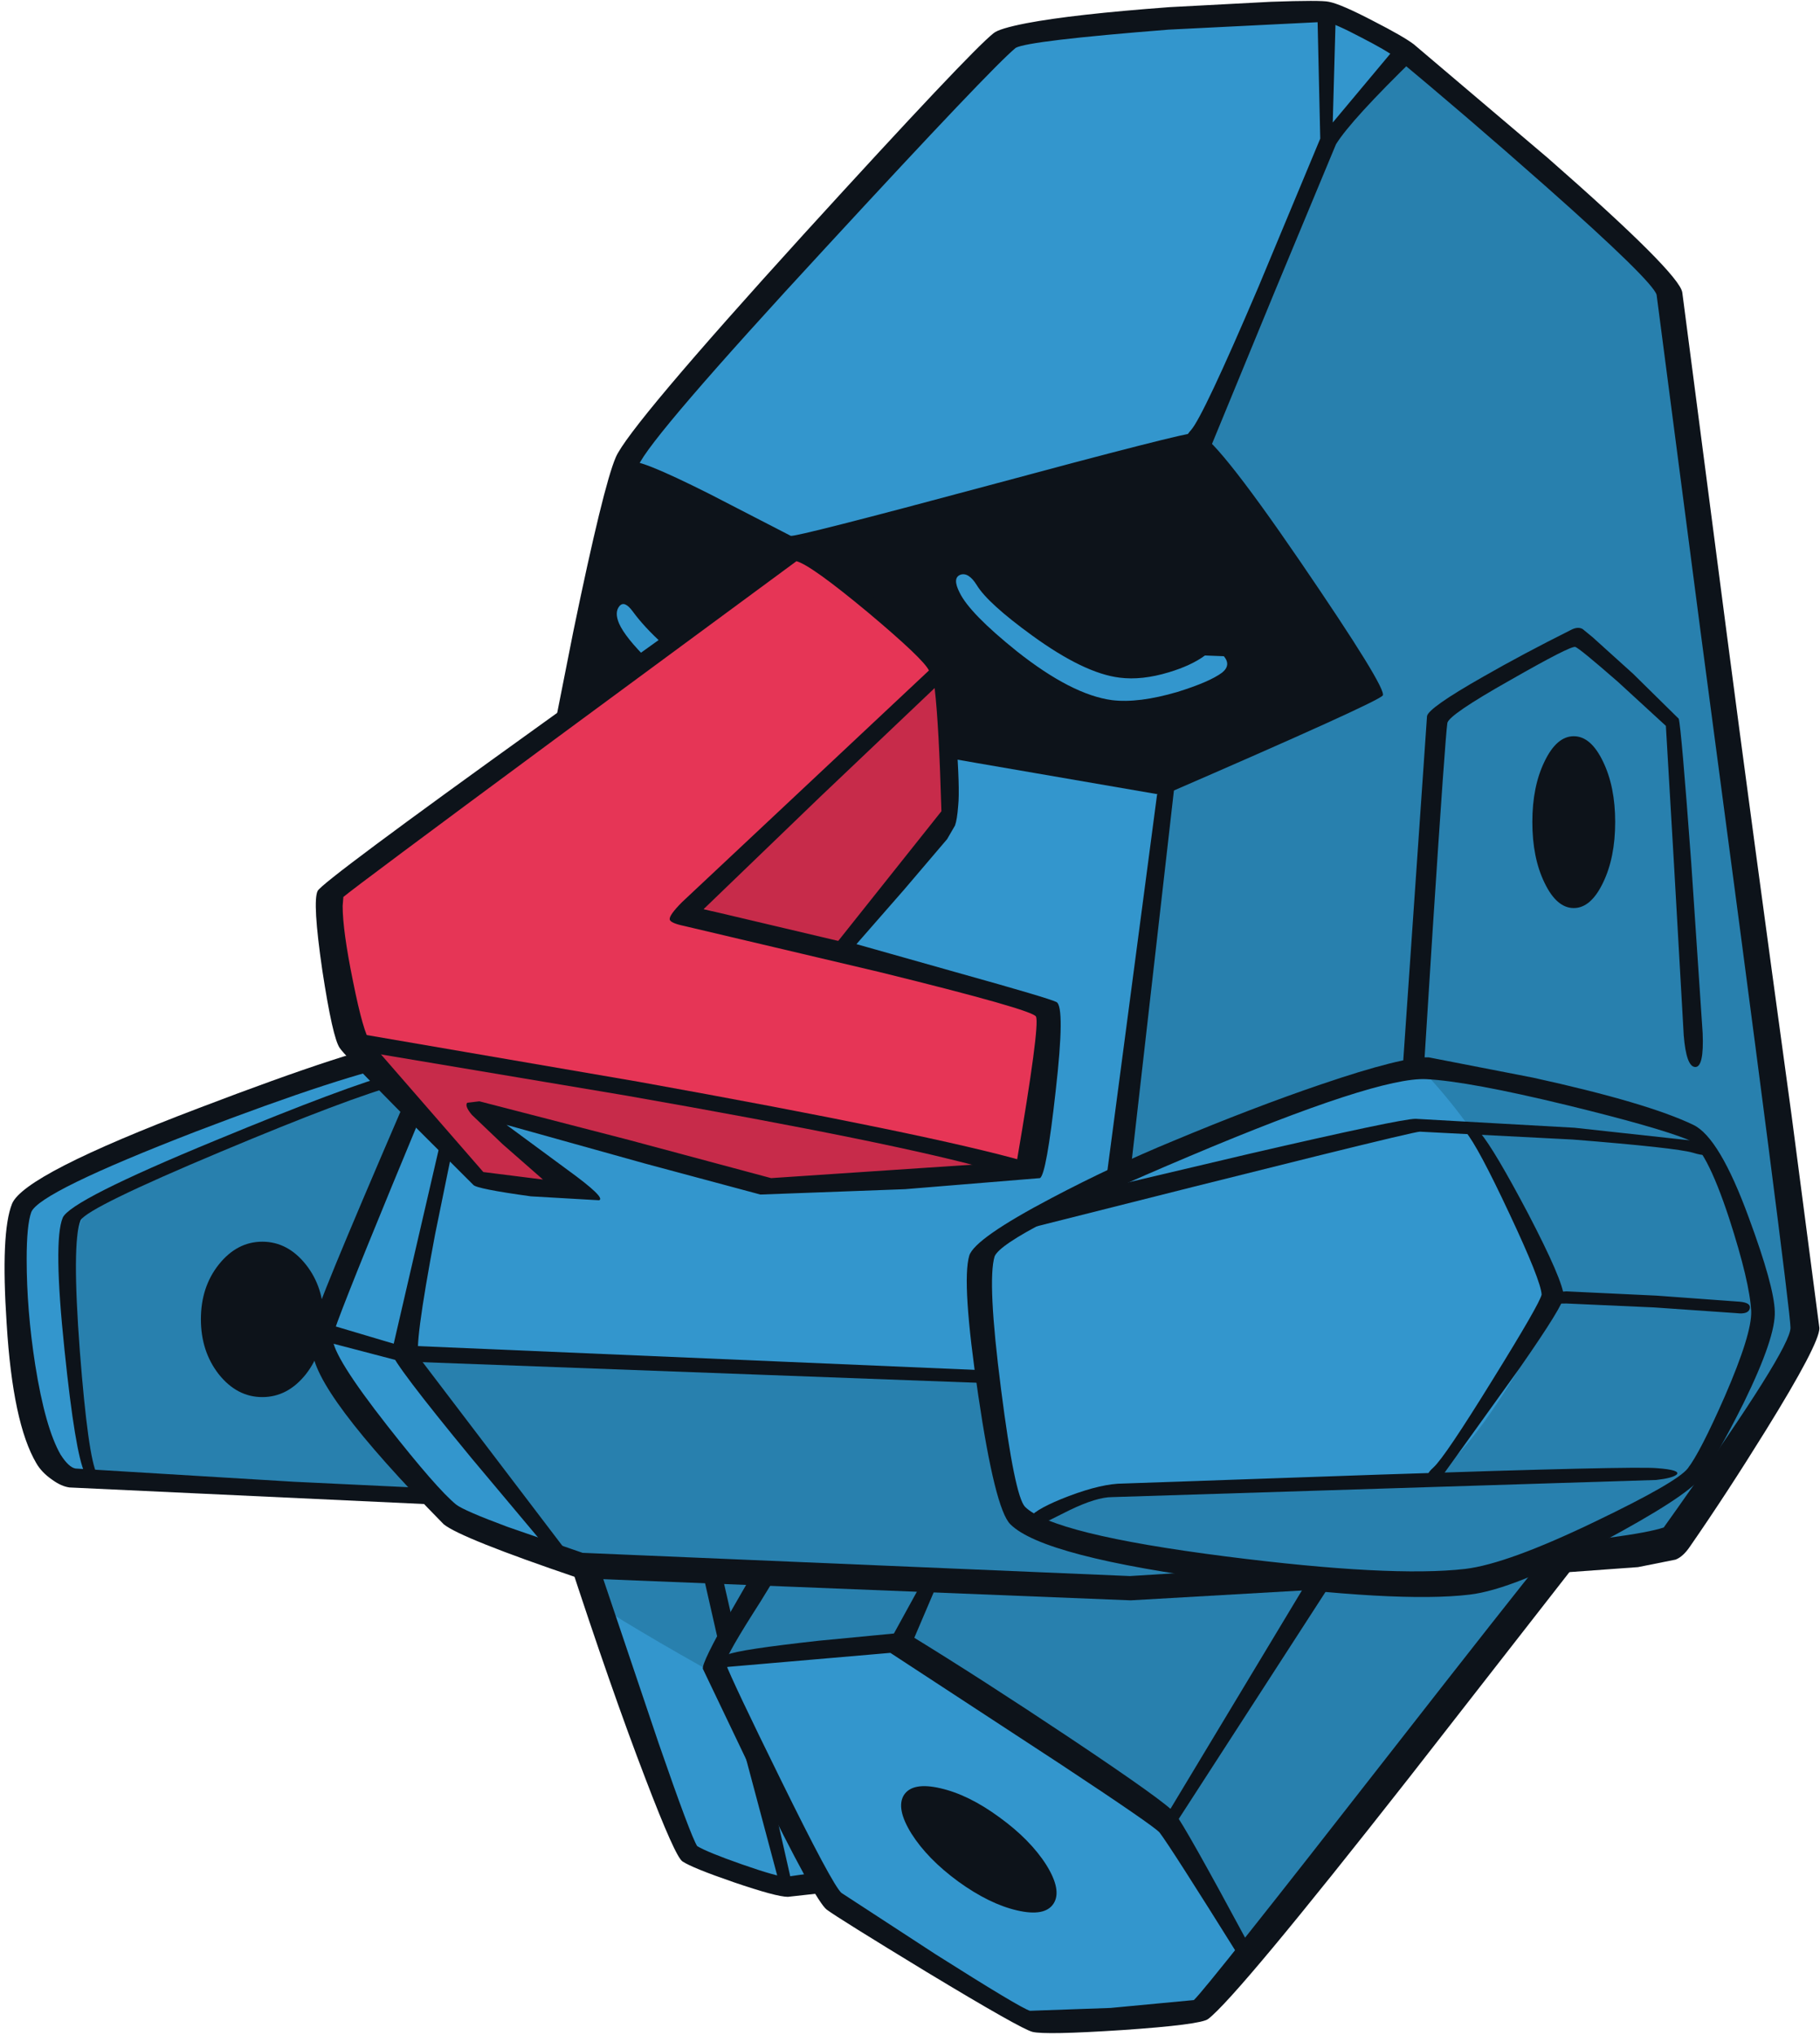
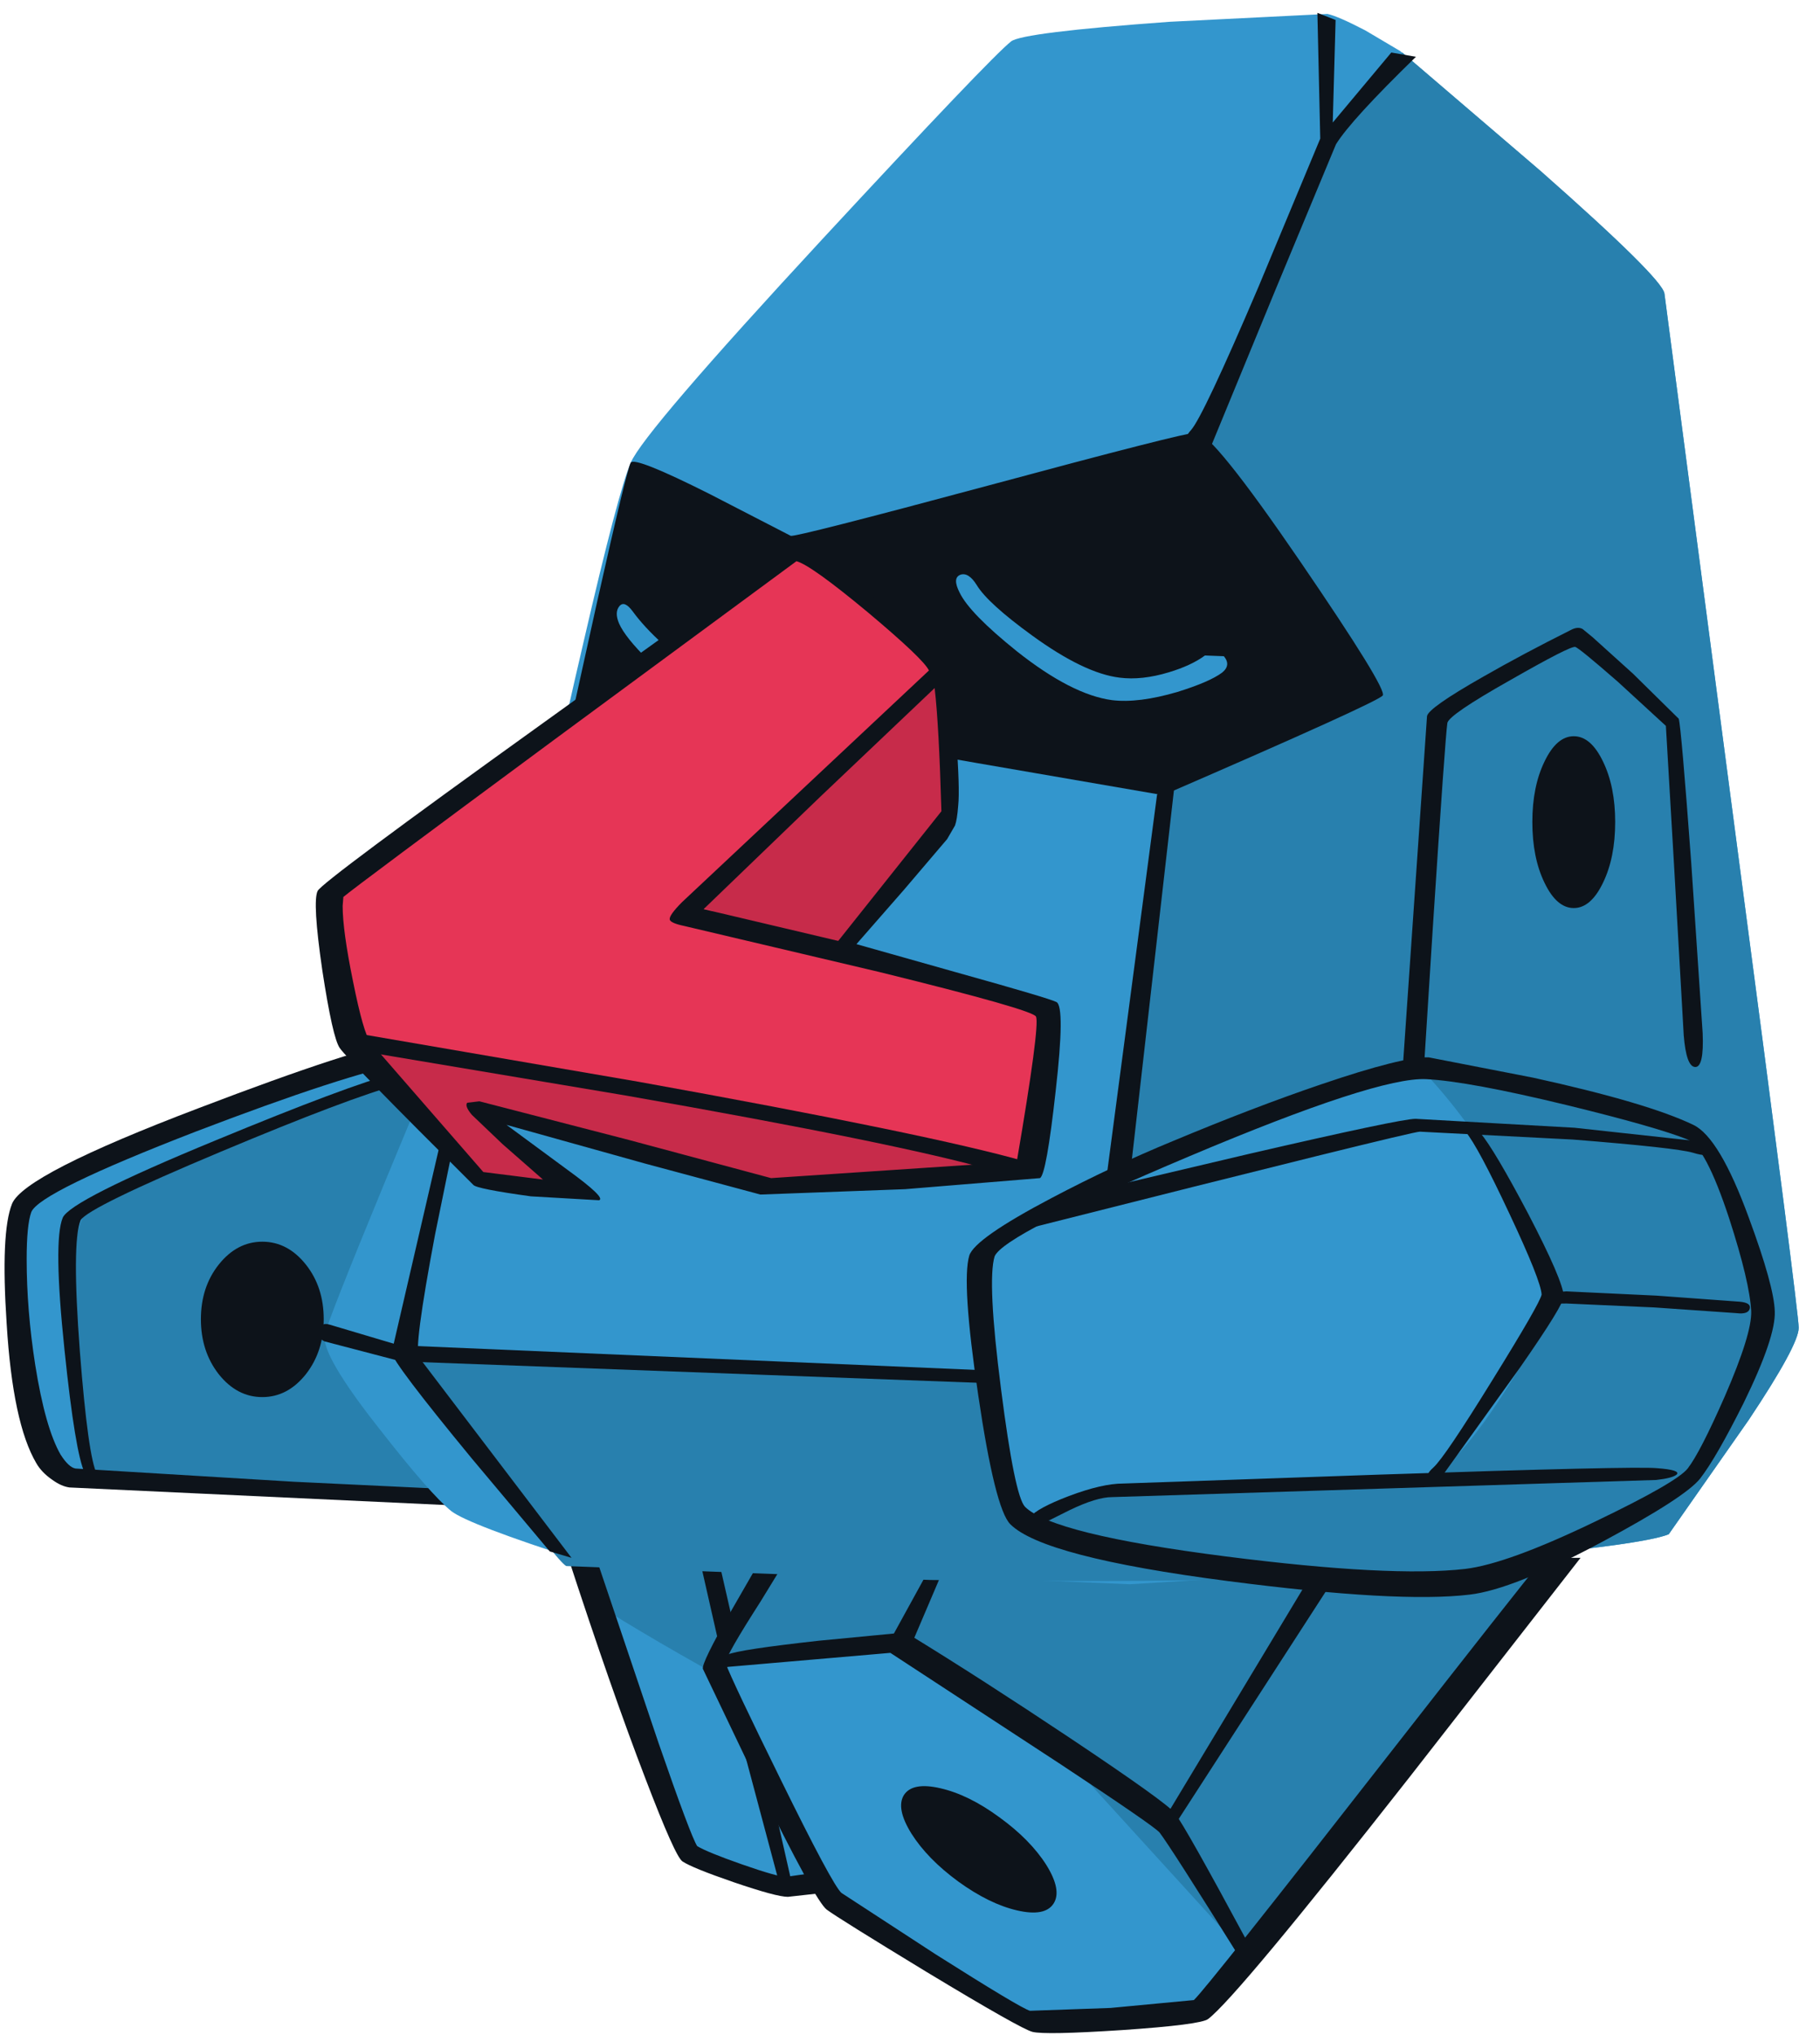
<svg xmlns="http://www.w3.org/2000/svg" version="1.1" width="255px" height="285px" viewBox="-0.6 -0.15 254.7 284.85">
  <g>
    <path fill="#3396cd" d="M2.9 189.35 Q0.8 173.8 2.7 169.1 4.05 165.65 27.8 156.7 50.2 148.2 57.1 147.3 L75.5 210.05 9.75 206.5 Q5.15 205.9 2.9 189.35" />
    <path fill="#2880ae" d="M9.85 185.65 Q9.1 172.35 11.25 169.75 17.1 165.3 32.55 159.2 48.8 152.7 60.25 150.7 L75.5 210.05 12.35 206.95 Q10.5 196.1 9.85 185.65" />
    <path fill="#3396cd" d="M109.4 263.65 Q107.95 263.65 102.6 261.75 97.5 259.9 96.25 259.1 94.7 258.1 80.55 214.6 L137.2 216.65 127.6 260.6 109.4 263.65" />
    <path fill="#2880ae" d="M106.8 238.15 Q93.85 231.25 84.05 225.15 L80.55 214.6 137.2 216.65 129.9 250.05 106.8 238.15" />
    <path fill="#3396cd" d="M99.75 232.8 Q99.45 231.95 103.5 225.6 L108.35 217.65 164.0 216.55 Q219.35 215.7 218.1 216.65 217.15 217.35 192.35 249.15 167.8 280.6 167.0 280.85 L155.35 282.0 143.25 282.35 Q141.9 282.0 129.85 274.4 L116.45 265.65 Q115.15 264.7 107.55 249.25 100.4 234.75 99.75 232.8" />
-     <path fill="#2880ae" d="M145.45 242.4 Q129.8 231.85 125.4 229.45 L112.9 230.6 99.4 232.05 108.35 217.65 164.0 216.55 Q219.35 215.7 218.1 216.65 217.4 217.15 201.2 238.75 L174.35 274.1 Q173.55 272.8 169.45 264.6 166.3 258.4 163.5 255.05 L145.45 242.4" />
+     <path fill="#2880ae" d="M145.45 242.4 Q129.8 231.85 125.4 229.45 L112.9 230.6 99.4 232.05 108.35 217.65 164.0 216.55 Q219.35 215.7 218.1 216.65 217.4 217.15 201.2 238.75 L174.35 274.1 L145.45 242.4" />
    <path fill="#0d131a" d="M26.7 158.25 Q4.85 166.7 3.7 169.5 3.05 171.3 3.05 176.1 3.05 183.2 4.25 190.9 5.65 199.7 7.8 203.45 8.95 205.25 9.9 205.4 L40.45 207.25 74.0 208.85 56.3 148.6 Q47.75 150.2 26.7 158.25 M56.0 145.55 L57.9 146.05 77.0 211.25 75.45 211.15 9.05 208.05 Q7.9 207.9 6.6 206.95 5.15 205.95 4.4 204.65 1.1 199.05 0.25 185.15 -0.6 172.35 1.0 168.35 2.65 164.25 27.15 154.95 49.55 146.4 56.0 145.55" />
    <path fill="#0d131a" d="M8.1 170.3 Q9.15 167.85 29.55 159.45 48.05 151.8 54.55 150.1 L55.0 151.7 Q48.25 153.5 30.25 161.05 11.65 168.85 10.6 170.65 9.35 173.75 10.5 189.0 11.65 203.8 12.9 206.2 L11.2 206.05 Q9.85 203.3 8.35 188.8 6.75 173.55 8.1 170.3" />
    <path fill="#0d131a" d="M83.2 219.1 L91.55 243.85 Q96.05 256.85 96.95 258.25 98.35 259.1 103.2 260.8 108.2 262.55 109.4 262.55 L113.25 262.0 113.9 263.4 114.6 264.8 109.65 265.35 Q108.05 265.35 102.05 263.3 96.25 261.3 94.9 260.4 93.9 259.8 89.7 248.8 84.95 236.45 78.8 217.6 81.55 218.75 83.2 219.1" />
    <path fill="#0d131a" d="M102.45 241.0 L104.9 246.3 107.5 251.55 110.2 263.45 108.55 263.85 102.45 241.0" />
    <path fill="#0d131a" d="M99.55 216.45 L102.0 227.15 99.95 229.8 97.2 217.7 99.55 216.45" />
    <path fill="#0d131a" d="M36.05 173.65 Q39.6 173.65 42.15 176.85 44.65 180.0 44.65 184.5 44.65 189.0 42.15 192.2 39.6 195.4 36.05 195.4 32.5 195.4 29.95 192.2 27.45 189.0 27.45 184.5 27.45 180.0 29.95 176.85 32.5 173.65 36.05 173.65" />
    <path fill="#0d131a" d="M215.9 217.4 L215.5 217.9 166.65 217.65 173.0 217.55 Q208.4 217.0 215.9 217.4 M109.05 218.75 L105.8 224.05 Q101.05 231.45 100.9 232.6 101.9 235.25 108.65 248.95 115.9 263.7 117.15 264.8 L130.35 273.4 Q142.2 280.9 143.55 281.3 L154.85 280.9 166.5 279.8 Q168.2 278.25 194.15 245.0 211.1 223.3 215.5 217.9 L220.65 217.9 196.7 248.6 Q172.6 279.3 168.5 282.45 167.45 283.25 156.45 284.0 145.7 284.7 143.9 284.25 142.3 283.85 129.05 275.85 116.8 268.4 115.1 267.15 113.5 265.95 105.5 249.65 L97.75 233.45 Q97.5 232.7 101.75 225.25 L106.3 217.35 166.65 217.65 Q139.8 218.05 109.05 218.75" />
    <path fill="#0d131a" d="M124.95 228.45 L125.25 228.4 126.8 228.75 Q136.6 234.75 149.2 243.15 162.75 252.2 163.85 253.65 165.4 255.7 173.8 271.3 L172.95 273.9 Q163.2 258.3 161.7 256.35 160.95 255.45 147.85 246.8 L124.0 231.2 101.4 233.15 Q99.15 233.5 99.2 232.9 99.25 232.4 101.2 231.45 102.7 230.75 114.0 229.5 L124.95 228.45" />
    <path fill="#0d131a" d="M184.5 217.7 L187.7 218.4 163.7 255.5 162.25 254.65 184.5 217.7" />
    <path fill="#0d131a" d="M124.3 228.85 L130.4 217.75 131.85 218.55 127.05 229.8 124.3 228.85" />
    <path fill="#0d131a" d="M146.85 266.3 Q145.65 268.15 141.75 267.25 137.85 266.35 133.5 263.2 129.2 260.05 126.95 256.5 124.75 252.95 125.9 251.1 127.1 249.25 131.0 250.15 134.95 251.05 139.25 254.2 143.6 257.35 145.85 260.9 148.05 264.45 146.85 266.3" />
    <path fill="#3396cd" d="M213.75 22.7 Q232.1 38.75 232.4 40.95 L242.65 118.9 Q251.2 183.55 251.2 185.7 251.2 188.1 244.2 198.6 L233.0 214.6 Q226.0 217.4 157.55 221.6 L80.7 218.3 Q64.85 213.2 62.5 211.35 59.55 208.95 52.45 199.85 44.2 189.4 44.8 186.65 45.75 182.45 76.5 109.8 78.6 100.15 81.05 89.65 85.9 68.65 87.65 64.6 89.45 60.35 114.45 33.35 137.95 8.0 140.9 5.65 142.45 4.4 163.1 2.9 L185.2 1.8 Q186.65 2.1 190.5 4.1 L195.4 7.0 213.75 22.7" />
    <path fill="#2880ae" d="M215.15 23.85 Q232.15 38.85 232.4 40.95 L242.65 118.9 Q251.2 183.55 251.2 185.7 251.2 188.1 244.2 198.6 L233.0 214.6 Q227.55 216.8 182.3 220.0 176.85 221.55 129.6 221.0 L78.6 219.05 Q77.3 218.25 68.5 206.25 L56.1 189.2 103.2 191.25 150.5 193.1 Q154.45 177.3 158.4 147.25 162.1 118.8 162.45 104.35 162.2 90.75 162.5 84.35 163.0 73.5 167.2 62.75 171.85 50.25 175.05 42.25 180.95 27.7 186.05 19.35 188.25 15.8 190.85 12.7 L195.7 7.2 215.15 23.85" />
    <path fill="#3396cd" d="M86.0 87.1 L88.95 85.5 Q91.0 89.15 93.1 91.05 95.25 93.0 98.25 93.9 L97.3 97.1 Q93.65 96.05 91.0 93.7 88.35 91.35 86.0 87.1" />
    <path fill="#3396cd" d="M168.05 91.6 L170.45 94.0 Q164.7 99.75 156.15 98.6 149.8 97.8 143.6 93.45 137.4 89.1 133.7 82.8 L136.6 81.1 Q139.85 86.65 145.45 90.6 151.05 94.6 156.6 95.3 163.5 96.2 168.05 91.6" />
-     <path fill="#0d131a" d="M231.3 41.1 Q230.65 39.1 215.8 25.95 204.2 15.7 194.7 7.85 193.45 6.9 189.95 5.1 186.25 3.15 185.0 2.9 L162.95 4.0 Q143.35 5.55 141.55 6.55 138.15 9.35 115.0 34.45 90.4 61.05 88.7 65.05 86.0 71.4 77.6 110.0 L77.5 110.2 Q46.75 183.05 45.9 186.9 L45.9 187.15 Q45.9 189.65 53.55 199.4 60.5 208.25 63.2 210.45 64.3 211.3 70.35 213.55 L80.9 217.2 157.55 220.45 Q224.35 216.35 232.3 213.65 L234.15 211.05 Q250.05 188.65 250.05 185.7 250.05 182.75 237.45 88.2 L231.3 41.1 M216.05 21.95 Q234.55 38.15 234.9 40.8 L241.15 88.75 Q244.4 113.65 250.2 155.95 L254.1 185.75 Q254.1 187.95 246.6 200.05 241.05 209.0 235.95 216.35 235.0 217.75 233.95 218.15 L228.7 219.2 191.55 221.9 157.65 223.85 80.35 220.75 Q63.85 215.15 61.45 213.2 43.05 194.5 43.05 188.6 L43.8 183.4 Q44.4 180.8 59.35 146.3 L75.4 109.45 79.6 88.25 Q83.8 67.9 85.55 63.85 87.4 59.55 111.9 32.6 135.15 7.1 138.45 4.5 139.2 3.85 143.05 3.1 149.6 1.85 163.1 0.85 L177.3 0.1 Q184.35 -0.15 185.4 0.1 187.05 0.4 191.65 2.8 195.85 4.95 197.3 6.05 L216.05 21.95" />
    <path fill="#0d131a" d="M166.85 60.4 Q169.05 60.4 181.4 78.45 193.6 96.3 192.95 97.2 192.2 98.15 162.2 111.15 L136.1 106.65 108.65 101.85 Q107.45 101.55 93.0 102.15 L78.8 102.8 82.9 84.25 Q87.1 65.5 87.65 64.6 88.25 63.75 98.7 69.0 L110.05 74.85 Q110.75 75.05 137.75 67.8 165.2 60.4 166.85 60.4" />
    <path fill="#0d131a" d="M197.6 7.8 Q188.5 16.65 186.4 20.05 L177.85 40.6 168.5 63.3 Q167.5 66.05 165.95 64.0 164.4 61.9 166.1 60.05 167.8 58.15 175.55 40.0 L184.2 19.25 183.8 1.65 186.35 2.65 185.95 17.0 194.15 7.2 197.6 7.8" />
    <path fill="#0d131a" d="M157.7 163.2 L154.2 165.15 161.35 111.05 163.85 109.25 157.7 163.2" />
    <path fill="#0d131a" d="M54.25 188.8 L61.7 156.65 63.5 156.7 60.25 172.6 Q57.2 188.75 58.0 189.85 L79.35 217.9 76.3 217.0 65.35 203.95 Q54.35 190.6 54.15 189.15 53.95 187.75 54.1 188.15 L54.25 188.8" />
    <path fill="#0d131a" d="M44.75 187.6 Q43.85 187.2 44.05 186.05 44.25 184.9 45.45 185.25 L55.2 188.15 152.45 192.3 152.4 194.0 55.45 190.4 44.75 187.6" />
    <path fill="#3396cd" d="M86.0 87.1 Q85.35 85.55 86.05 84.7 86.75 83.85 87.9 85.4 89.5 87.6 92.15 90.0 95.6 93.1 98.25 93.9 L97.3 97.1 Q94.1 96.15 90.15 92.3 86.85 89.05 86.0 87.1" />
    <path fill="#3396cd" d="M163.0 93.95 Q166.15 93.0 168.05 91.6 L170.7 91.7 Q171.75 92.95 170.45 94.0 168.7 95.3 164.2 96.7 158.75 98.3 155.05 97.85 149.4 97.1 141.7 91.0 135.1 85.7 133.7 82.8 132.65 80.75 133.8 80.3 134.95 79.9 136.1 81.75 137.65 84.3 143.85 88.8 151.15 94.1 156.1 94.7 159.2 95.1 163.0 93.95" />
    <path fill="#0d131a" d="M219.25 88.05 Q220.25 87.5 220.95 87.9 L222.35 89.05 228.0 94.15 234.4 100.45 Q234.75 101.65 236.15 120.6 L237.75 144.45 Q237.95 149.25 236.7 149.2 235.45 149.15 235.1 144.75 L233.75 121.05 232.6 101.45 225.9 95.3 Q220.4 90.5 219.9 90.4 219.2 90.25 210.8 95.05 202.2 99.9 202.0 101.05 201.7 103.05 199.95 129.9 L198.25 156.75 195.25 156.6 199.15 100.1 Q199.3 98.95 207.05 94.55 212.55 91.4 219.25 88.05" />
    <path fill="#e63556" d="M110.5 77.3 Q111.65 76.5 120.9 84.25 130.05 91.95 130.85 93.9 131.8 96.25 132.3 113.8 L117.35 132.55 145.55 141.25 142.7 163.55 107.2 165.9 66.15 155.1 78.7 166.5 66.45 164.95 50.35 146.45 Q48.9 144.65 47.2 135.2 45.5 125.7 46.55 124.65 47.45 123.75 76.6 102.25 L110.5 77.3" />
    <path fill="#c72b4a" d="M130.85 93.8 L130.85 93.9 Q131.8 96.25 132.35 115.1 L117.6 132.15 Q112.9 131.75 106.95 129.85 L95.95 126.35 112.65 110.9 130.85 93.8" />
    <path fill="#c72b4a" d="M66.15 155.1 L78.7 166.5 66.45 164.95 49.6 145.45 96.05 154.35 142.7 163.55 107.2 165.9 66.15 155.1" />
    <path fill="#3396cd" d="M165.45 160.65 Q192.35 149.45 199.1 149.8 205.2 150.1 219.15 153.5 231.7 156.55 236.05 158.3 239.15 159.55 242.6 170.15 245.5 179.2 245.65 183.35 245.8 186.8 241.85 195.75 238.4 203.7 236.55 206.1 234.8 208.25 223.3 213.8 210.8 219.8 204.65 220.55 194.45 221.75 171.2 218.9 146.3 215.8 142.05 211.55 140.25 209.75 138.35 194.35 136.45 178.95 137.5 175.35 138.6 171.8 165.45 160.65" />
    <path fill="#2880ae" d="M236.05 158.3 Q239.15 159.55 242.6 170.15 245.5 179.2 245.65 183.35 245.8 186.8 241.85 195.75 238.4 203.7 236.55 206.1 234.8 208.25 223.3 213.8 210.8 219.8 204.65 220.55 196.0 221.6 175.6 219.4 153.9 217.05 145.3 213.5 146.6 208.6 166.8 208.3 172.3 208.2 183.65 208.25 L197.75 207.35 Q202.35 206.55 209.9 194.85 216.8 184.05 216.8 180.95 216.8 177.7 211.75 168.3 205.85 157.4 198.6 149.75 205.7 150.6 219.5 153.8 232.4 156.85 236.05 158.3" />
    <path fill="#0d131a" d="M130.2 96.15 L130.0 96.35 114.1 111.45 97.85 127.1 116.7 131.55 131.15 113.4 Q130.8 101.25 130.2 96.15 M120.9 85.6 Q112.9 78.95 110.85 78.4 L77.05 103.3 Q49.1 123.95 47.4 125.4 L47.3 126.65 Q47.3 130.1 48.75 137.2 50.2 144.45 51.2 145.75 L67.0 163.9 75.35 164.95 69.7 160.0 65.4 155.9 Q64.35 154.65 64.75 154.2 L66.45 154.0 87.35 159.4 107.3 164.75 141.7 162.45 Q144.95 143.45 144.4 142.15 144.0 141.2 122.45 135.9 L95.1 129.45 Q93.2 129.05 93.1 128.55 93.0 127.95 94.85 126.1 L129.4 93.7 Q128.7 92.15 120.9 85.6 M109.85 76.4 L111.4 76.2 Q114.2 77.05 122.7 84.3 131.1 91.5 131.9 93.45 132.6 95.2 133.2 102.9 133.75 110.25 133.5 112.6 133.35 114.6 133.05 115.4 L131.95 117.3 125.9 124.4 119.25 132.0 133.6 136.05 Q146.15 139.55 147.25 140.1 148.5 140.7 147.15 152.55 145.85 164.25 144.95 164.75 L126.05 166.3 105.8 167.05 89.6 162.7 70.25 157.3 78.8 163.6 Q84.25 167.55 83.2 167.85 L73.65 167.3 Q66.05 166.25 65.6 165.7 48.2 148.4 46.9 146.55 45.9 145.15 44.45 135.65 43.05 126.05 43.8 124.55 44.45 123.25 75.3 101.1 91.05 89.75 109.85 76.4" />
    <path fill="#0d131a" d="M50.95 147.15 L49.65 144.55 88.65 151.25 Q129.75 158.65 143.0 162.45 L138.3 163.65 Q125.2 159.9 87.0 153.2 L50.95 147.15" />
    <path fill="#0d131a" d="M199.05 150.9 Q192.25 150.55 165.85 161.7 139.9 172.65 138.6 175.7 137.55 179.15 139.5 194.3 141.4 209.2 142.85 210.75 146.7 214.6 170.95 217.7 194.1 220.65 204.5 219.45 210.4 218.75 222.75 212.8 234.1 207.35 235.65 205.4 237.4 203.15 240.85 195.3 244.65 186.55 244.55 183.4 244.35 179.3 241.45 170.35 238.15 160.35 235.65 159.35 231.3 157.6 218.8 154.55 205.0 151.2 199.05 150.9 M163.6 159.55 Q174.85 154.85 184.25 151.65 195.85 147.7 199.4 147.85 L214.05 150.7 Q230.0 154.2 236.45 157.3 240.1 159.05 244.2 170.25 247.75 179.85 247.85 183.4 248.0 187.0 243.5 196.2 239.65 203.9 237.4 206.8 235.35 209.4 223.8 215.6 211.2 222.35 205.1 223.05 195.15 224.25 171.25 221.15 145.4 217.8 140.8 213.2 138.65 211.05 136.3 195.1 133.95 179.3 135.05 175.6 135.8 173.2 146.65 167.5 155.1 163.05 163.6 159.55" />
    <path fill="#0d131a" d="M174.05 161.4 Q195.45 156.45 197.55 156.45 L219.8 157.7 236.75 159.55 Q238.65 160.2 238.65 161.05 238.65 161.9 236.4 161.2 234.0 160.5 219.55 159.35 L198.15 158.25 Q196.9 158.25 142.7 171.95 L153.05 166.35 174.05 161.4" />
    <path fill="#0d131a" d="M155.05 209.4 Q152.9 209.4 149.15 211.2 L144.75 213.4 143.1 213.65 Q142.65 213.35 143.55 212.2 144.55 210.95 149.0 209.25 153.65 207.5 156.6 207.5 L192.55 206.25 Q228.25 205.05 231.35 205.35 234.75 205.6 234.1 206.25 233.5 206.75 231.25 207.0 L155.05 209.4" />
    <path fill="#0d131a" d="M204.55 158.25 L206.6 158.4 Q208.6 160.8 213.3 169.7 218.2 179.1 218.3 181.3 218.35 182.4 212.15 191.3 L201.45 206.2 199.9 206.5 Q198.65 206.5 200.05 205.25 201.65 203.8 208.35 192.95 214.95 182.3 215.2 181.05 215.1 179.1 210.7 169.75 206.3 160.35 204.55 158.25" />
    <path fill="#0d131a" d="M218.65 182.3 Q216.15 182.4 216.1 181.6 216.1 180.75 218.65 180.6 L231.3 181.2 242.95 182.05 Q244.55 182.2 244.35 183.0 244.15 183.85 242.5 183.65 L230.95 182.85 218.65 182.3" />
    <path fill="#0d131a" d="M225.5 114.9 Q225.5 119.9 223.8 123.4 222.1 126.95 219.7 126.95 217.3 126.95 215.6 123.4 213.9 119.9 213.9 114.9 213.9 109.95 215.6 106.45 217.3 102.9 219.7 102.9 222.1 102.9 223.8 106.45 225.5 109.95 225.5 114.9" />
  </g>
</svg>